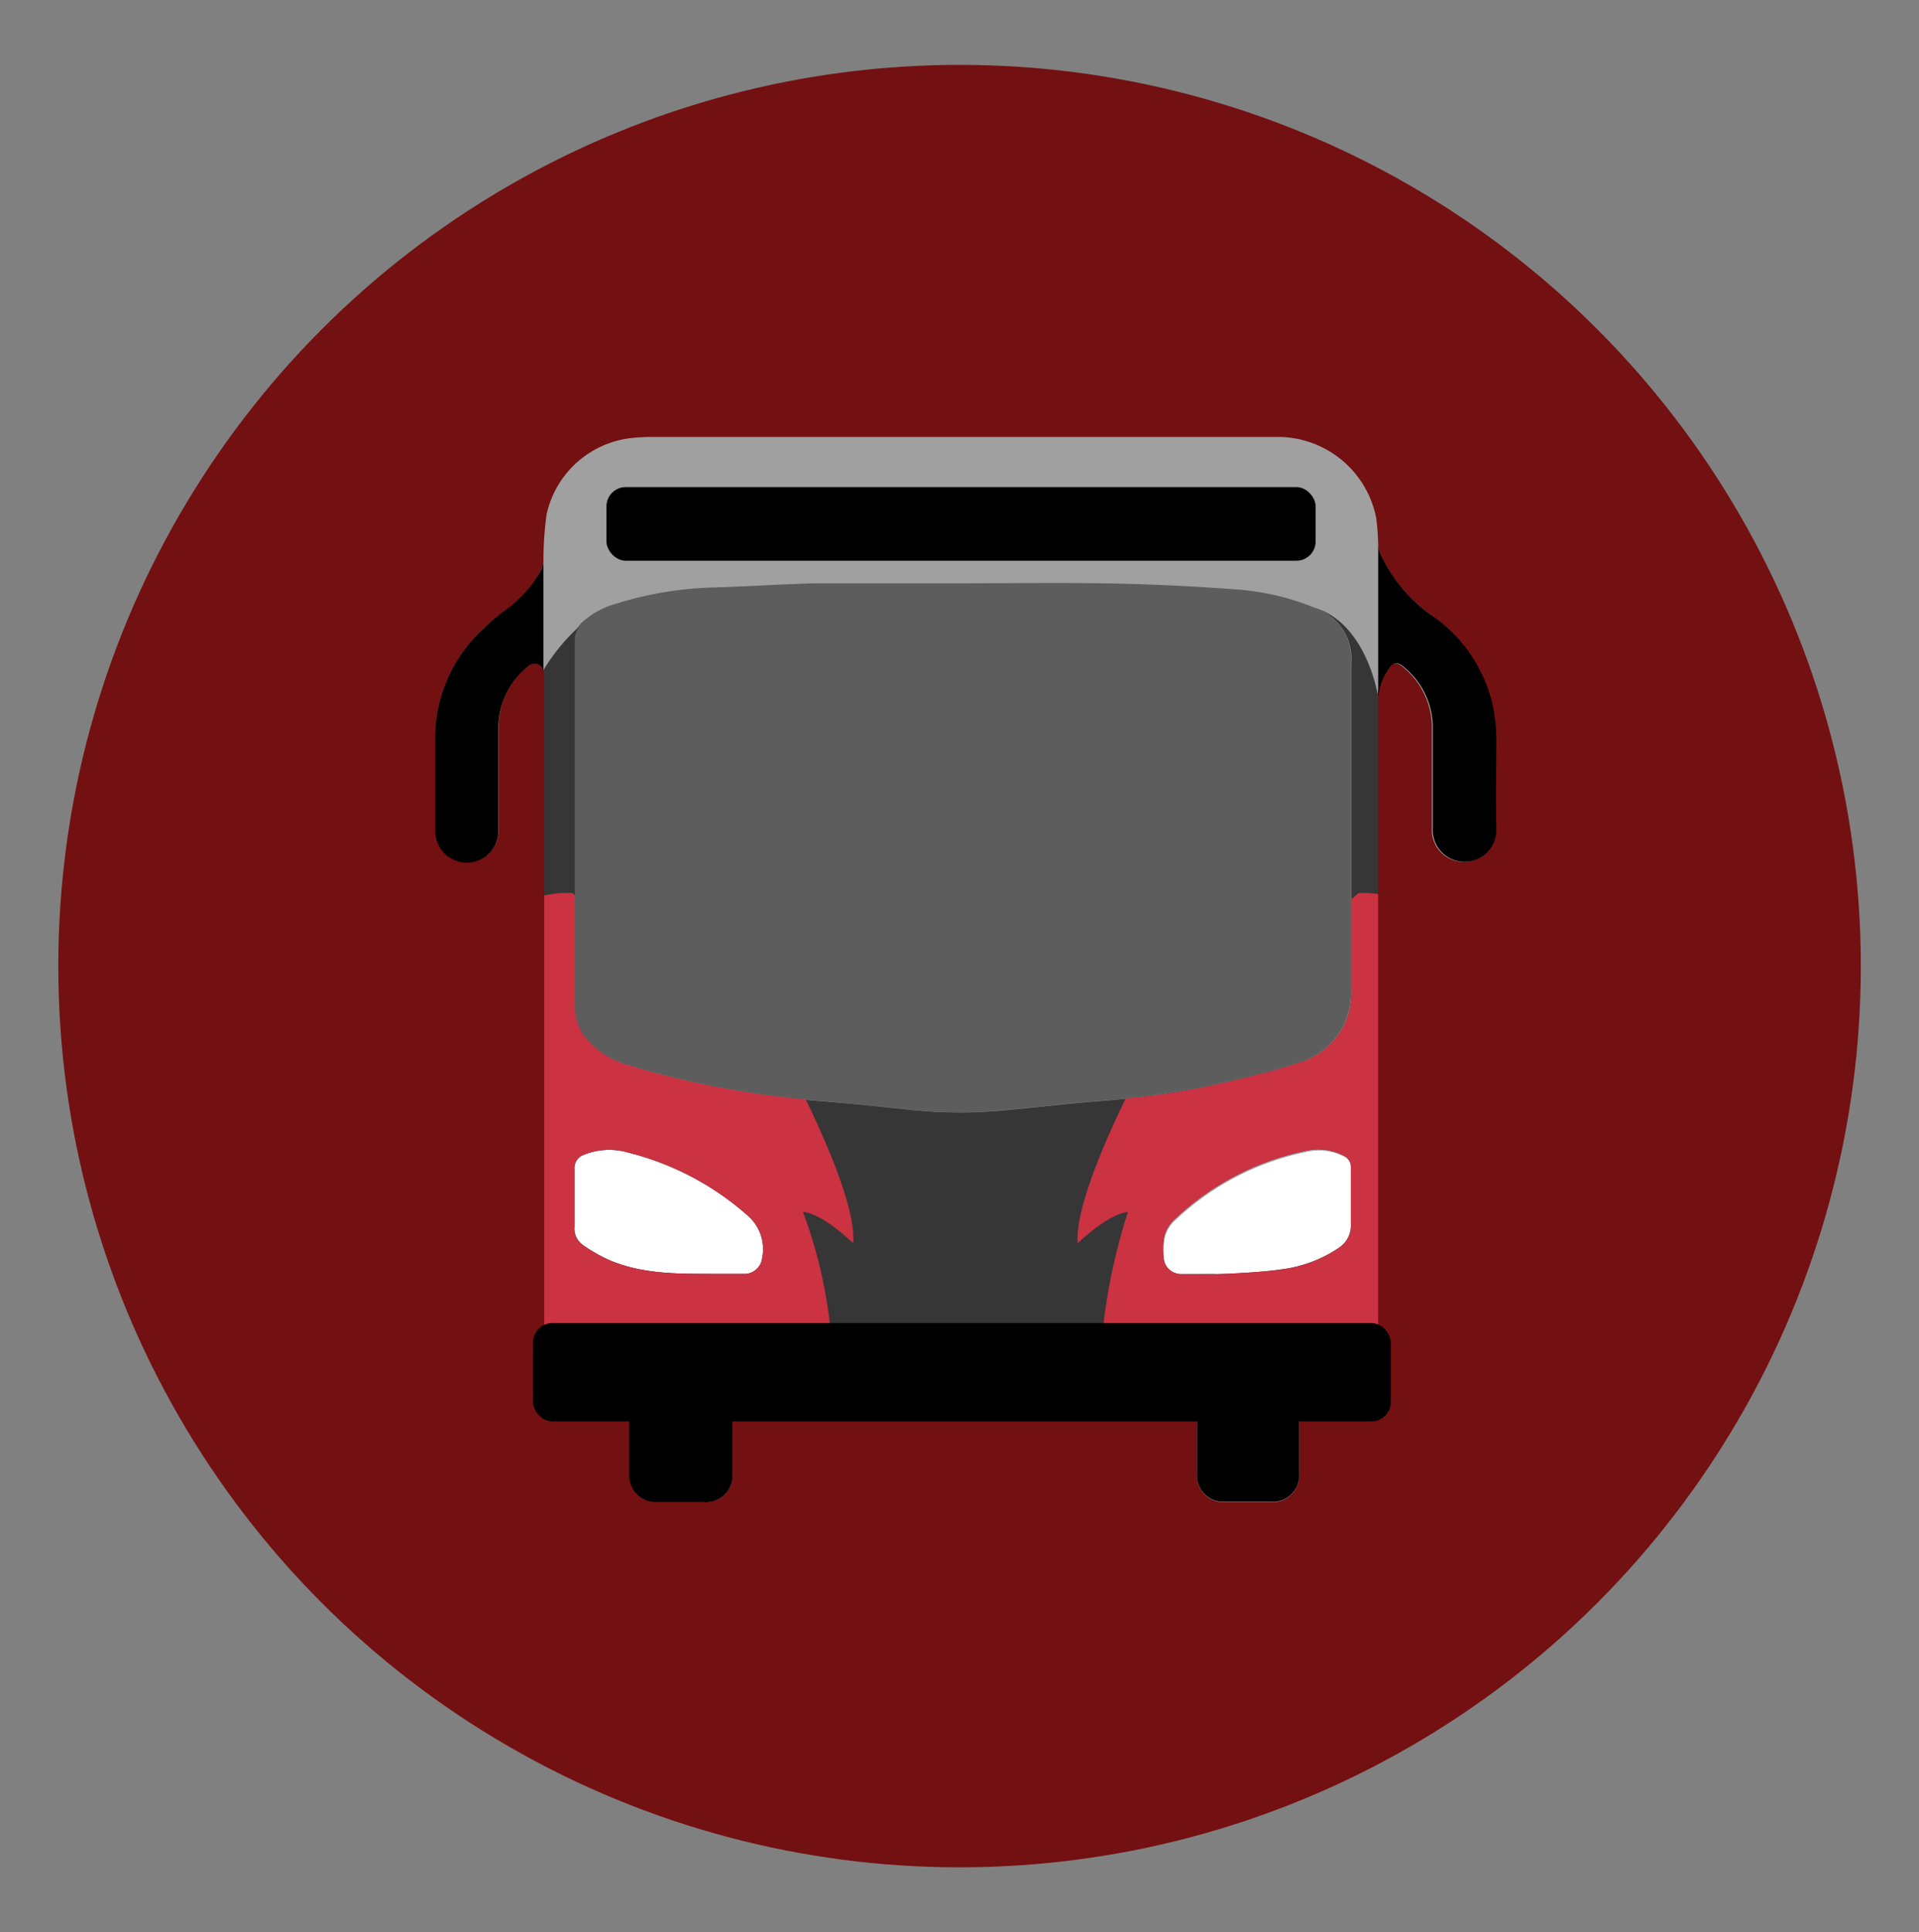
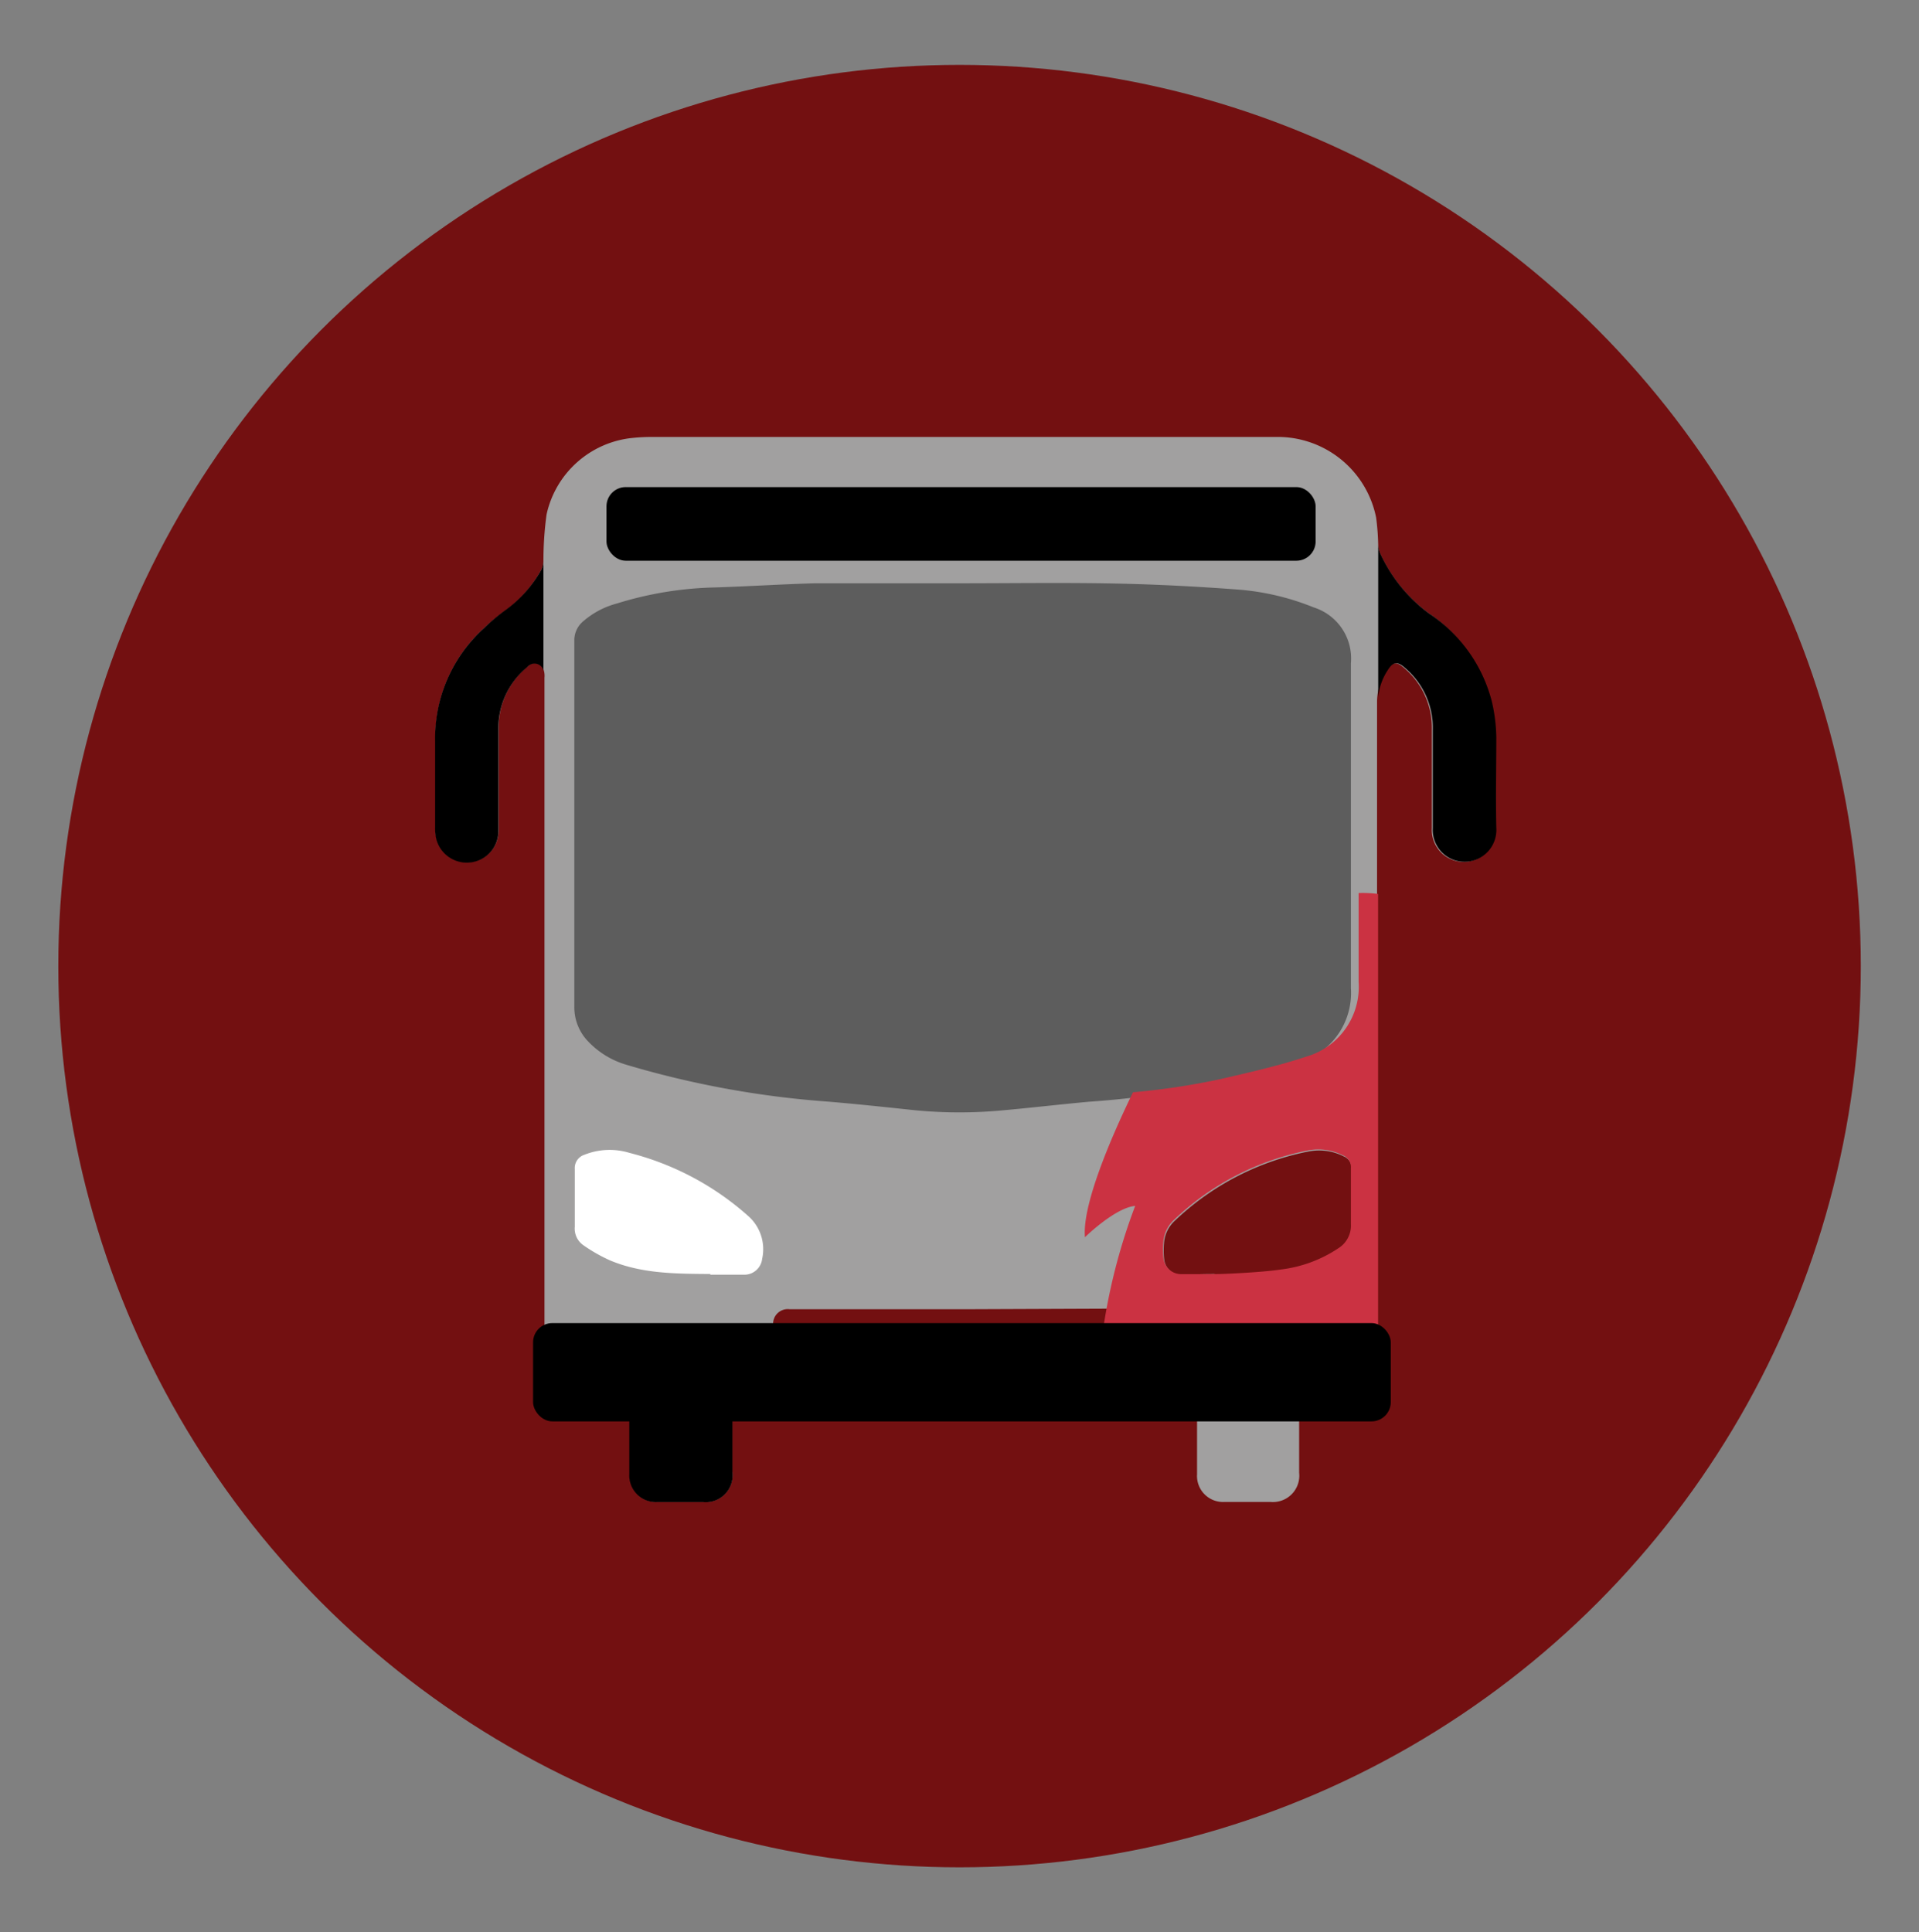
<svg xmlns="http://www.w3.org/2000/svg" viewBox="0 0 166.53 167.68">
  <rect x="0" y="0" width="166.53" height="167.68" fill="#808080" stroke="none" />
  <defs>
    <style>.cls-1{fill:#731011;}.cls-2{fill:#3b3b3c;}.cls-3{fill:#fff;}.cls-4{fill:#5d5d5d;}.cls-5{fill:#a1a0a0;}.cls-6{fill:#363636;}.cls-7{fill:#622468;}.cls-8{fill:#cb3242;}</style>
  </defs>
  <g id="Layer_1" data-name="Layer 1">
    <circle class="cls-1" cx="83.27" cy="83.84" r="78.21" />
    <rect class="cls-2" x="64" y="38.91" width="39.19" height="10.19" />
    <rect class="cls-3" x="48.47" y="98" width="20.68" height="13.66" />
-     <rect class="cls-3" x="97.74" y="98" width="20.68" height="13.66" />
    <rect class="cls-4" x="48.47" y="49.1" width="69.94" height="48.73" />
    <g id="Jz5arG">
      <path class="cls-5" d="M112.74,123c0,1.66,0,3.24,0,4.81a2.29,2.29,0,0,1-2.5,2.53h-3.95a2.26,2.26,0,0,1-2.41-2.4c0-1.44,0-2.88,0-4.31V123H63.55c0,.19,0,.38,0,.56v4.16A2.33,2.33,0,0,1,61,130.34h-3.9a2.31,2.31,0,0,1-2.45-2.44V123c-1.13,0-2.21,0-3.29,0a4,4,0,0,1-2.71-1,3.81,3.81,0,0,1-1.4-2.78c0-.54,0-1.09,0-1.63q0-29.39,0-58.78a1.67,1.67,0,0,0-.07-.67.8.8,0,0,0-1.39-.3,6.82,6.82,0,0,0-2.52,5.45c0,2.91,0,5.82,0,8.74a2.74,2.74,0,0,1-5.4.71,4.1,4.1,0,0,1-.09-1c0-2.48,0-5,0-7.43A12.91,12.91,0,0,1,42,54.51a16.5,16.5,0,0,1,1.95-1.59A10.75,10.75,0,0,0,47,49.4a1.83,1.83,0,0,0,.16-.75,29.72,29.72,0,0,1,.27-4A8.5,8.5,0,0,1,54.94,38a15.74,15.74,0,0,1,1.68-.08h54.09a8.71,8.71,0,0,1,8.71,7,21.18,21.18,0,0,1,.18,2.41,2.1,2.1,0,0,0,.16.7A13.45,13.45,0,0,0,124,53.23a13.06,13.06,0,0,1,5.36,7.57,14.65,14.65,0,0,1,.41,3.17c.05,2.63,0,5.26,0,7.9a2.76,2.76,0,1,1-5.51,0c0-2.84,0-5.68,0-8.53a6.79,6.79,0,0,0-2.46-5.41c-.59-.52-1-.49-1.42.19a5,5,0,0,0-.88,2.7q0,29,0,58a4,4,0,0,1-3.31,4.13,14.76,14.76,0,0,1-2.21.06ZM83.12,50.62H77.33c-2.21,0-4.43,0-6.64,0-2.89.08-5.78.27-8.68.36a30.82,30.82,0,0,0-8.47,1.39,7.29,7.29,0,0,0-2.91,1.53,2.14,2.14,0,0,0-.79,1.59q0,16,0,31.91a4.26,4.26,0,0,0,1.22,3,7.46,7.46,0,0,0,3.29,2A81.84,81.84,0,0,0,71.85,95.6c2.27.19,4.54.43,6.81.67a40,40,0,0,0,8,.12c2.61-.23,5.23-.54,7.85-.78a83.58,83.58,0,0,0,10.57-1.41c2.57-.58,5.16-1.16,7.66-2a6.29,6.29,0,0,0,4.49-6.46V57.57A4.65,4.65,0,0,0,114,52.71a22,22,0,0,0-6.47-1.54c-3.58-.27-7.18-.46-10.77-.53C92.22,50.55,87.67,50.62,83.12,50.62Zm.41,63h-15a1.27,1.27,0,0,0-1.44,1.32q-.06,1.61,0,3.21a1.26,1.26,0,0,0,1.37,1.28H98.63A1.27,1.27,0,0,0,100,118c0-.93,0-1.86,0-2.79,0-1.23-.42-1.65-1.63-1.65Zm21.87-3v.13c1.94-.16,3.88-.24,5.81-.49a11.43,11.43,0,0,0,5-1.85,2.31,2.31,0,0,0,1.08-2.09c0-1.61,0-3.23,0-4.85a1.1,1.1,0,0,0-.69-1.12,4.72,4.72,0,0,0-3-.43,23.34,23.34,0,0,0-11.63,6,2.91,2.91,0,0,0-.94,1.78,6.76,6.76,0,0,0,0,1.62,1.54,1.54,0,0,0,1.59,1.34C103.5,110.58,104.45,110.56,105.4,110.56Zm-43.76,0c1,0,1.93,0,2.89,0a1.55,1.55,0,0,0,1.61-1.38A3.84,3.84,0,0,0,65,105.59a24.59,24.59,0,0,0-10.37-5.54,5.9,5.9,0,0,0-3.91.16,1.21,1.21,0,0,0-.84,1.25c0,1.67,0,3.33,0,5a1.75,1.75,0,0,0,.74,1.6,14,14,0,0,0,2.32,1.32C55.7,110.54,58.67,110.54,61.64,110.56Z" />
    </g>
    <path d="M43.9,52.92A16.5,16.5,0,0,0,42,54.51a12.91,12.91,0,0,0-4.24,9.84c0,2.47,0,5,0,7.43a4.1,4.1,0,0,0,.09,1,2.74,2.74,0,0,0,5.4-.71c0-2.92,0-5.83,0-8.74a6.82,6.82,0,0,1,2.52-5.45.8.8,0,0,1,1.39.3.88.88,0,0,1,0,.15l0-.15V48.65a1.83,1.83,0,0,1-.16.75A10.75,10.75,0,0,1,43.9,52.92Z" />
    <path d="M120.46,58.11c.43-.68.83-.71,1.42-.19a6.79,6.79,0,0,1,2.46,5.41c0,2.85,0,5.69,0,8.53a2.76,2.76,0,1,0,5.51,0c-.06-2.64,0-5.27,0-7.9a14.65,14.65,0,0,0-.41-3.17A13.06,13.06,0,0,0,124,53.23,13.45,13.45,0,0,1,119.76,48a2.1,2.1,0,0,1-.16-.7V60.48A5.19,5.19,0,0,1,120.46,58.11Z" />
-     <path class="cls-6" d="M114.07,123a14.76,14.76,0,0,0,2.21-.06,4,4,0,0,0,3.31-4.13q0-29,0-58c0-.11,0-.22,0-.33s-1-6.46-5.6-7.77a4.65,4.65,0,0,1,3.27,4.86V85.75a6.29,6.29,0,0,1-4.49,6.46c-2.5.83-5.09,1.41-7.66,2a83.58,83.58,0,0,1-10.57,1.41c-2.62.24-5.24.55-7.85.78a40,40,0,0,1-8-.12c-2.27-.24-4.54-.48-6.81-.67a81.84,81.84,0,0,1-17.49-3.17,7.46,7.46,0,0,1-3.29-2,4.26,4.26,0,0,1-1.22-3q0-15.94,0-31.91a1.9,1.9,0,0,1,.45-1.22,16.94,16.94,0,0,0-3.18,3.86,1.67,1.67,0,0,1,.07.67q0,29.39,0,58.78c0,.54,0,1.09,0,1.63a3.81,3.81,0,0,0,1.4,2.78,4,4,0,0,0,2.71,1c1.08,0,2.16,0,3.29,0h59.46ZM66.14,109.17a1.55,1.55,0,0,1-1.61,1.38c-1,0-1.93,0-2.89,0-3,0-5.94,0-8.74-1.18a14,14,0,0,1-2.32-1.32,1.75,1.75,0,0,1-.74-1.6c0-1.67,0-3.33,0-5a1.21,1.21,0,0,1,.84-1.25,5.9,5.9,0,0,1,3.91-.16A24.59,24.59,0,0,1,65,105.59,3.84,3.84,0,0,1,66.14,109.17Zm39.26,1.39c-1,0-1.9,0-2.84,0a1.54,1.54,0,0,1-1.59-1.34,6.76,6.76,0,0,1,0-1.62,2.91,2.91,0,0,1,.94-1.78,23.34,23.34,0,0,1,11.63-6,4.72,4.72,0,0,1,3,.43,1.1,1.1,0,0,1,.69,1.12c0,1.62,0,3.24,0,4.85a2.31,2.31,0,0,1-1.08,2.09,11.43,11.43,0,0,1-5,1.85C109.29,110.45,105.4,110.6,105.4,110.56Z" />
    <polygon class="cls-7" points="52.38 52.83 52.38 52.83 52.38 52.83 52.38 52.83" />
    <path d="M64.72,123H54.61v4.91a2.31,2.31,0,0,0,2.45,2.44H61a2.33,2.33,0,0,0,2.56-2.59v-4.16c0-.18,0-.37,0-.56h1.17Z" />
-     <path d="M102.8,123h1.08v.6c0,1.43,0,2.87,0,4.31a2.26,2.26,0,0,0,2.41,2.4h3.95a2.29,2.29,0,0,0,2.5-2.53c0-1.57,0-3.15,0-4.81h-9.92Z" />
-     <path class="cls-8" d="M114.07,123a14.76,14.76,0,0,0,2.21-.06,4,4,0,0,0,3.31-4.13V77.58a10.25,10.25,0,0,0-1.69-.08l-.63.53v7.72a6.29,6.29,0,0,1-4.49,6.46c-2.5.83-5.09,1.41-7.66,2a61.92,61.92,0,0,1-7.43,1.11c-1.57,3.23-4.43,9.57-4.17,12.58,0,0,2.61-2.56,4.36-2.72A51.16,51.16,0,0,0,95.64,116c.71,0,4.38,1.12,4.37,2a1.27,1.27,0,0,1-1.38,1.37H96.8a12.6,12.6,0,0,0,1.6,3.6h15.67Zm-8.67-12.43c-1,0-1.9,0-2.84,0a1.54,1.54,0,0,1-1.59-1.34,6.76,6.76,0,0,1,0-1.62,2.91,2.91,0,0,1,.94-1.78,23.34,23.34,0,0,1,11.63-6,4.72,4.72,0,0,1,3,.43,1.1,1.1,0,0,1,.69,1.12c0,1.62,0,3.24,0,4.85a2.31,2.31,0,0,1-1.08,2.09,11.43,11.43,0,0,1-5,1.85C109.29,110.45,105.4,110.6,105.4,110.56Z" />
-     <path class="cls-8" d="M70.71,119.4H68.45a1.26,1.26,0,0,1-1.37-1.28c0-1.07,4-2.62,5-2.62a40.8,40.8,0,0,0-2.4-10.33c1.76.16,4.36,2.72,4.36,2.72.26-3-2.53-9.22-4.12-12.48a76.85,76.85,0,0,1-15.51-3,7.46,7.46,0,0,1-3.29-2,4.26,4.26,0,0,1-1.22-3V77.69l-.23-.19a9.1,9.1,0,0,0-2.44.21q0,20,0,39.91c0,.54,0,1.09,0,1.63a3.81,3.81,0,0,0,1.4,2.78,4,4,0,0,0,2.71,1c1.08,0,2.16,0,3.29,0h14.5A12.33,12.33,0,0,0,70.71,119.4Zm-4.57-10.23a1.55,1.55,0,0,1-1.61,1.38c-1,0-1.93,0-2.89,0-3,0-5.94,0-8.74-1.18a14,14,0,0,1-2.32-1.32,1.75,1.75,0,0,1-.74-1.6c0-1.67,0-3.33,0-5a1.21,1.21,0,0,1,.84-1.25,5.9,5.9,0,0,1,3.91-.16A24.59,24.59,0,0,1,65,105.59,3.84,3.84,0,0,1,66.14,109.17Z" />
+     <path class="cls-8" d="M114.07,123a14.76,14.76,0,0,0,2.21-.06,4,4,0,0,0,3.31-4.13V77.58a10.25,10.25,0,0,0-1.69-.08v7.72a6.29,6.29,0,0,1-4.49,6.46c-2.5.83-5.09,1.41-7.66,2a61.92,61.92,0,0,1-7.43,1.11c-1.57,3.23-4.43,9.57-4.17,12.58,0,0,2.61-2.56,4.36-2.72A51.16,51.16,0,0,0,95.64,116c.71,0,4.38,1.12,4.37,2a1.27,1.27,0,0,1-1.38,1.37H96.8a12.6,12.6,0,0,0,1.6,3.6h15.67Zm-8.67-12.43c-1,0-1.9,0-2.84,0a1.54,1.54,0,0,1-1.59-1.34,6.76,6.76,0,0,1,0-1.62,2.91,2.91,0,0,1,.94-1.78,23.34,23.34,0,0,1,11.63-6,4.72,4.72,0,0,1,3,.43,1.1,1.1,0,0,1,.69,1.12c0,1.62,0,3.24,0,4.85a2.31,2.31,0,0,1-1.08,2.09,11.43,11.43,0,0,1-5,1.85C109.29,110.45,105.4,110.6,105.4,110.56Z" />
    <rect x="46.26" y="114.82" width="74.43" height="8.53" rx="1.67" />
    <rect x="52.63" y="42.27" width="61.54" height="6.39" rx="1.67" />
  </g>
</svg>